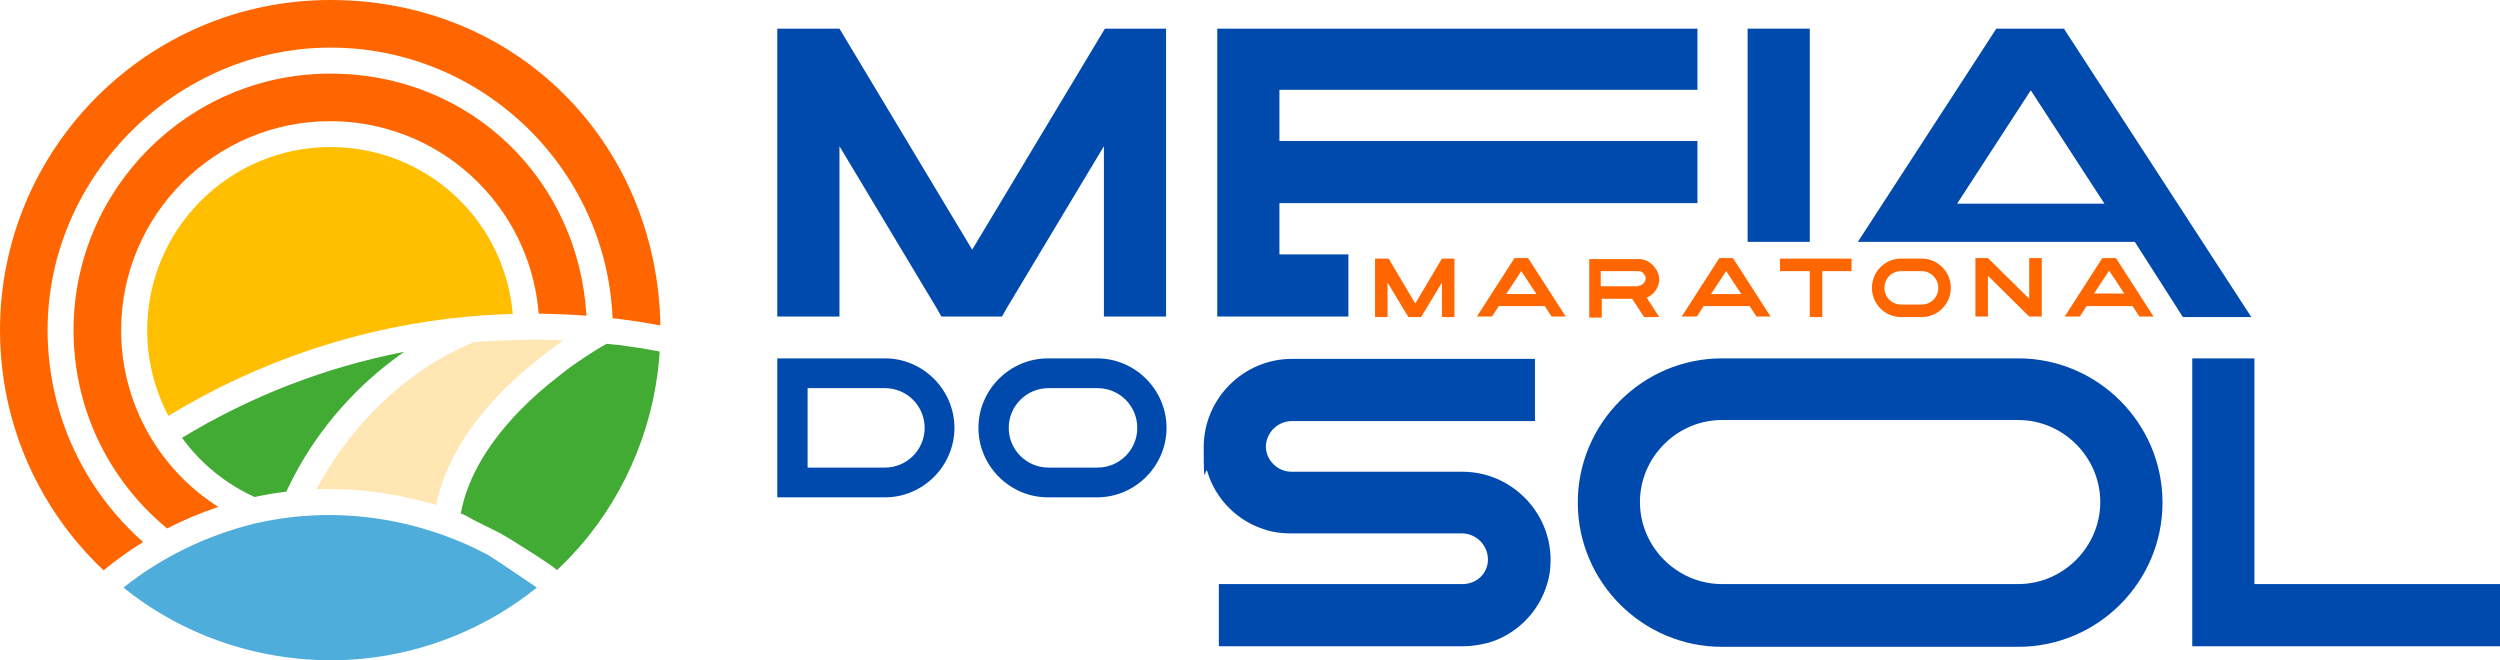
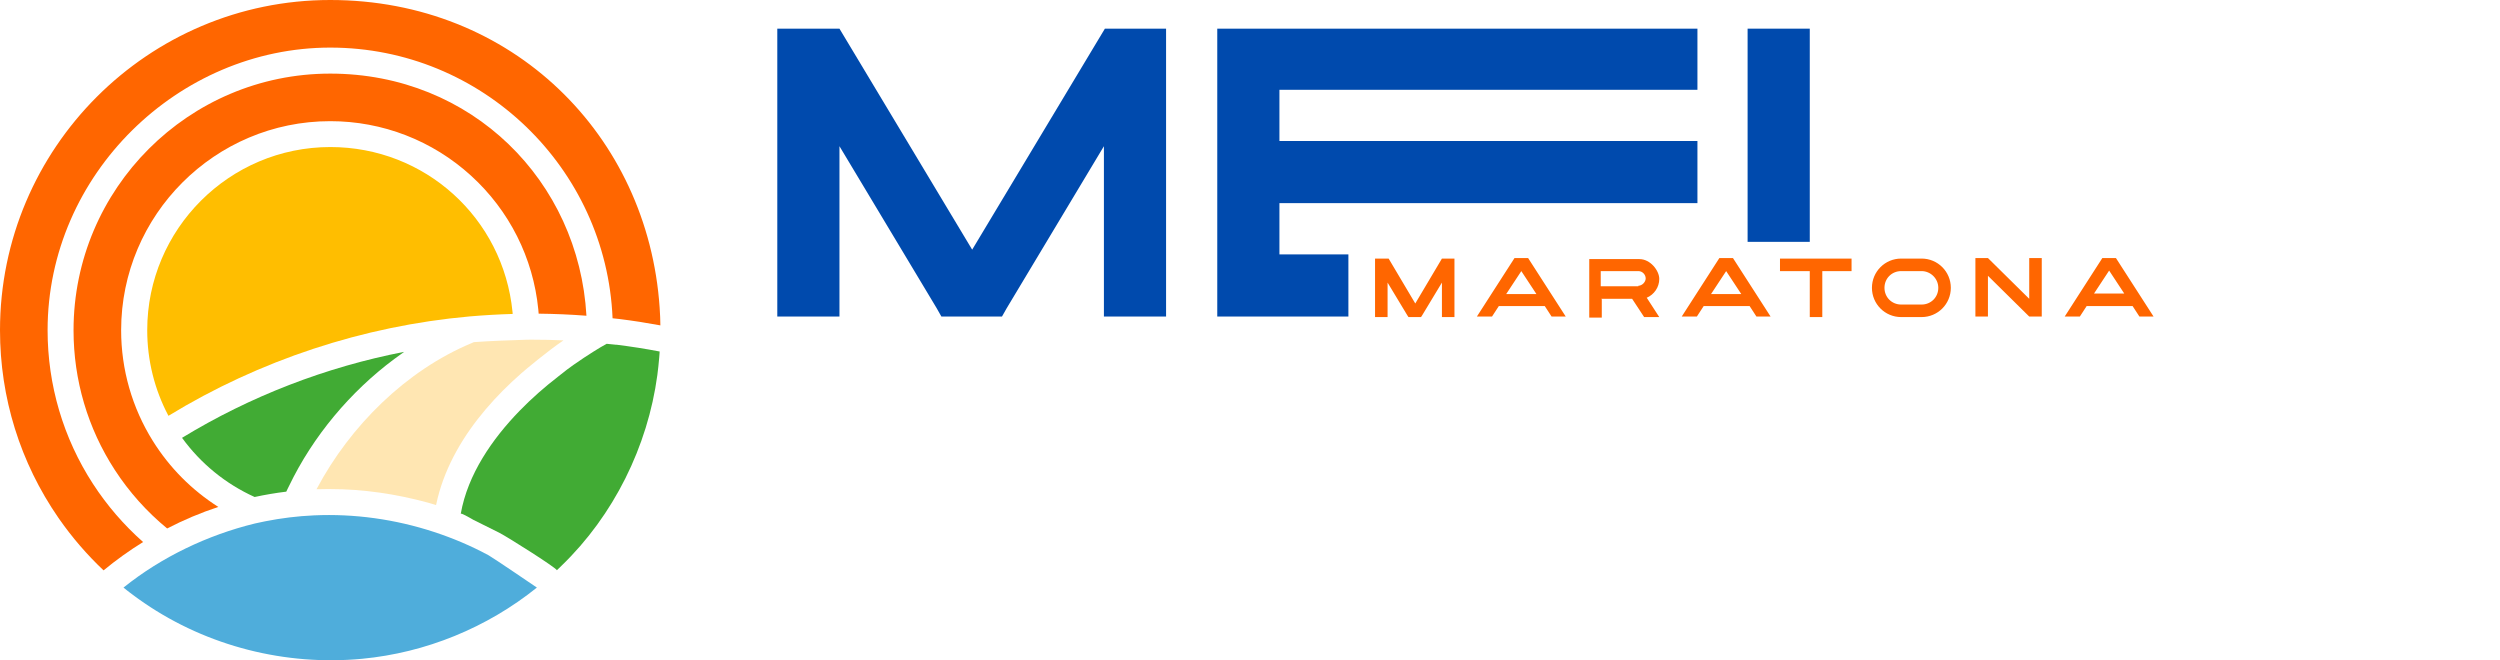
<svg xmlns="http://www.w3.org/2000/svg" id="Camada_2" viewBox="0 0 710.16 187.56">
  <defs>
    <style>
      .cls-1 {
        fill: #ffbe00;
      }

      .cls-2 {
        fill: #004aad;
      }

      .cls-3 {
        fill: #f60;
      }

      .cls-4 {
        fill: #ffe6b2;
      }

      .cls-5 {
        fill: #4faddb;
      }

      .cls-6 {
        fill: #41ab34;
      }
    </style>
  </defs>
  <g id="Camada_1-2" data-name="Camada_1">
    <g>
      <path class="cls-2" d="M313.86,8.14l-37.7,62.78-37.7-62.78h-17.66v81.78h17.66v-48.39l27.61,46.01,1.34,2.37h17.22l1.34-2.37,27.61-46.01v48.39h17.66V8.14h-17.66.3ZM482.18,25.8V8.14h-136.4v81.78h37.25v-17.66h-19.59v-14.55h118.74v-17.66h-118.74v-14.55h118.74v.3Z" />
      <path class="cls-2" d="M514.09,8.14h-17.66v60.56h17.66V8.14Z" />
-       <path class="cls-2" d="M586.52,8.14h-19.44l-39.33,60.56h78.67l13.66,21.37h19.44l-53.14-81.78.15-.15ZM555.94,57.86l20.93-32.21,20.93,32.21h-41.86Z" />
-       <path class="cls-2" d="M710.16,165.92h-69.76v-64.12h-17.66v81.78h87.42v-17.66ZM465.85,142.61c0-12.76,10.54-23.3,23.3-23.3h84.16c12.76,0,23.3,10.54,23.3,23.3s-10.54,23.3-23.3,23.3h-84.16c-12.76,0-23.3-10.54-23.3-23.3ZM514.24,101.8h-25.08c-22.56,0-40.97,18.4-40.97,40.97s18.4,40.97,40.97,40.97h84.16c22.56,0,40.97-18.4,40.97-40.97s-18.4-40.97-40.97-40.97h-59.07ZM385.25,183.58h30.43c2.52,0,4.9-.45,7.27-1.04,7.87-2.37,14.1-8.61,16.48-16.48.74-2.23,1.04-4.6,1.04-6.98,0-13.8-11.28-25.08-25.08-25.08h-48.53c-3.86,0-7.12-3.12-7.27-6.98,0-4.16,3.41-7.42,7.42-7.42h69.02v-17.66h-69.02c-13.8,0-25.08,11.28-25.08,25.08s.45,4.75,1.04,6.98c2.37,7.87,8.61,14.1,16.48,16.48,2.23.74,4.75,1.04,7.27,1.04h48.53c4.16,0,7.42,3.41,7.42,7.42s-3.27,6.98-7.27,6.98h-69.17v17.66h39.04Z" />
      <path class="cls-3" d="M611.75,89.92l-10.69-16.62h-3.86l-10.69,16.62h4.3l1.93-2.97h13.06l1.93,2.97h4.3-.3ZM594.83,83.39l4.3-6.53,4.3,6.53h-8.61ZM576.43,84.88l-11.73-11.58h-3.56v16.62h3.56v-11.58l11.73,11.58h3.56v-16.62h-3.56v11.58ZM545.11,77.01h.74c2.52,0,4.75,2.08,4.75,4.75s-2.08,4.75-4.75,4.75h-5.79c-2.67,0-4.75-2.08-4.75-4.75s2.08-4.75,4.75-4.75h5.05ZM540.8,73.45h-.74c-4.6,0-8.31,3.71-8.31,8.31s3.71,8.31,8.31,8.31h5.79c4.6,0,8.31-3.71,8.31-8.31s-3.71-8.31-8.31-8.31h-5.05ZM514.09,77.01v13.06h3.56v-13.06h8.31v-3.56h-20.33v3.56h8.46ZM502.96,89.92l-10.69-16.62h-3.86l-10.69,16.62h4.3l1.93-2.97h13.06l1.93,2.97h4.3-.3ZM486.04,83.54l4.3-6.53,4.3,6.53h-8.61ZM465.4,81.31h-10.69v-4.3h10.69c1.19,0,2.08,1.04,2.08,2.08s-1.04,2.08-2.08,2.08v.15ZM454.87,84.88h8.76l3.41,5.19h4.3l-3.56-5.49c2.08-.89,3.56-2.97,3.56-5.34s-2.52-5.64-5.64-5.64h-14.25v16.62h3.56v-5.19l-.15-.15ZM444.77,89.92l-10.69-16.62h-3.86l-10.69,16.62h4.3l1.93-2.97h13.06l1.93,2.97h4.3-.3ZM427.85,83.54l4.3-6.53,4.3,6.53h-8.61ZM390.6,73.45v16.62h3.56v-9.8l5.64,9.35.3.45h3.56l.3-.45,5.64-9.35v9.8h3.56v-16.62h-3.56l-7.57,12.76-7.57-12.76h-3.86Z" />
-       <path class="cls-2" d="M309.85,110.26h1.93c6.23,0,11.28,5.05,11.28,11.28s-5.05,11.28-11.28,11.28h-13.95c-6.23,0-11.28-5.05-11.28-11.28s5.05-11.28,11.28-11.28h12.17-.15ZM299.61,101.8h-1.93c-10.83,0-19.74,8.91-19.74,19.74s8.91,19.74,19.74,19.74h13.95c10.83,0,19.74-8.91,19.74-19.74s-8.91-19.74-19.74-19.74h-12.17.15ZM229.41,132.82v-22.56h21.97c6.23,0,11.28,5.05,11.28,11.28s-5.05,11.28-11.28,11.28h-21.97ZM220.8,141.28h30.58c10.83,0,19.74-8.91,19.74-19.74s-8.91-19.74-19.74-19.74h-30.58v39.48Z" />
      <path class="cls-5" d="M138.76,157.73s-.06-.03-.08-.05c-4.91-2.65-10.09-4.83-15.39-6.57-10.98-3.6-22.59-5.24-34.13-4.71-4.65.21-9.29.78-13.86,1.69-.86.17-1.71.36-2.54.54l-.41.09c-13.41,3.28-26.49,9.53-37.27,18.19.3.24.61.49.91.73.32.25.65.5.97.75.49.37.98.74,1.48,1.1.31.23.63.47.95.69.53.39,1.08.75,1.62,1.13,17.99,12.3,40.15,17.88,61.83,15.83,18.09-1.71,35.51-8.84,49.67-20.23,0,0-12.04-8.2-13.76-9.2v.02Z" />
      <path class="cls-6" d="M175.1,97.94c-.72-.09-1.8-.19-2.76-.28-1.92.99-5.88,3.57-6.49,3.98-4.92,3.3-5.35,3.82-7.29,5.32-3.85,2.98-7.53,6.2-10.93,9.7-7.78,8.01-14.77,18.07-16.74,29.26.28-.21,3.29,1.6,3.6,1.76,2.43,1.2,4.87,2.42,7.29,3.63,2.49,1.26,16.77,10.32,16.39,10.69.19-.19.39-.37.58-.56.26-.24.51-.49.76-.74,14.79-14.26,24.49-33.85,27.22-54.18.22-1.64.38-3.3.53-4.95.03-.39.06-.78.09-1.16,0-.19.02-.37.03-.56-4.06-.78-8.19-1.42-12.31-1.94l.02.02h.01Z" />
      <path class="cls-4" d="M151.25,96.48c-.18,0-.87.02-1.87.03-3.46.1-10.74.36-14.78.68-.21.09-.42.19-.63.28-18.65,7.77-34.48,23.53-43.92,41.25-.04.08-.08.17-.14.25h.49c.8-.03,1.58-.03,2.37-.04h1.04c9.39,0,18.65,1.38,27.7,3.84.2.05.4.1.6.17l1.76.53c.15-.66.22-.86.44-1.93,2.35-9.43,7.44-17.95,13.68-25.3,3.09-3.64,6.49-7.03,10.09-10.19,1.16-1.03,7.7-6.5,11.98-9.36-2.93-.14-5.88-.2-8.8-.2v-.02h-.01Z" />
      <path class="cls-6" d="M114.8,99.95c-.1.07-.22.16-.31.23-.82.57-1.61,1.14-2.4,1.74-.02,0-.03.02-.05.03-12.58,9.37-23.12,21.95-29.94,36.11-.12.24-.23.48-.36.72-.14.29-.28.58-.42.88-3.02.37-6.03.88-8.99,1.52-8.25-3.74-15.3-9.49-20.62-16.81,19.36-11.8,40.84-20.11,63.09-24.42Z" />
      <path class="cls-1" d="M145.62,89.18c-4.1.12-8.21.36-12.27.71-30.17,2.7-59.67,12.45-85.5,28.23-3.96-7.47-6.03-15.79-6.03-24.33,0-28.68,23.33-52.02,52.02-52.02,26.86,0,49.12,20.14,51.75,46.85,0,0,.04.38.05.56h-.02Z" />
      <path class="cls-3" d="M166.59,89.69c-4.49-.35-9.05-.54-13.58-.59-.03-.41-.07-.82-.1-1.2-.72-7.3-2.78-14.33-6.01-20.76-3.24-6.44-7.66-12.29-13.1-17.24-10.95-9.98-25.15-15.48-39.99-15.48-32.75,0-59.4,26.64-59.4,59.39,0,11.15,3.11,22,8.99,31.42,4.78,7.66,11.13,14.02,18.62,18.77-5,1.64-9.86,3.7-14.54,6.12-5.79-4.77-10.8-10.36-14.88-16.65-7.67-11.8-11.71-25.5-11.71-39.65,0-40.2,32.71-72.91,72.91-72.91s70.64,30.51,72.79,68.81v-.02h0Z" />
      <path class="cls-3" d="M187.59,92.43c-3.83-.71-7.71-1.32-11.57-1.8-.56-.07-1.28-.15-2.01-.22-1.78-42.69-37.09-76.89-80.19-76.89S13.52,49.53,13.52,93.8c0,15.57,4.46,30.67,12.9,43.66,3.99,6.14,8.77,11.68,14.23,16.51-3.92,2.42-7.68,5.12-11.23,8.05-4.69-4.43-8.92-9.33-12.6-14.6l-.21-.3C5.74,131.4,0,112.97,0,93.8,0,42.08,42.08,0,93.79,0s90.25,38.36,93.59,87.36c.06.84.1,1.72.15,2.69.03.78.04,1.57.06,2.39h0Z" />
    </g>
  </g>
</svg>